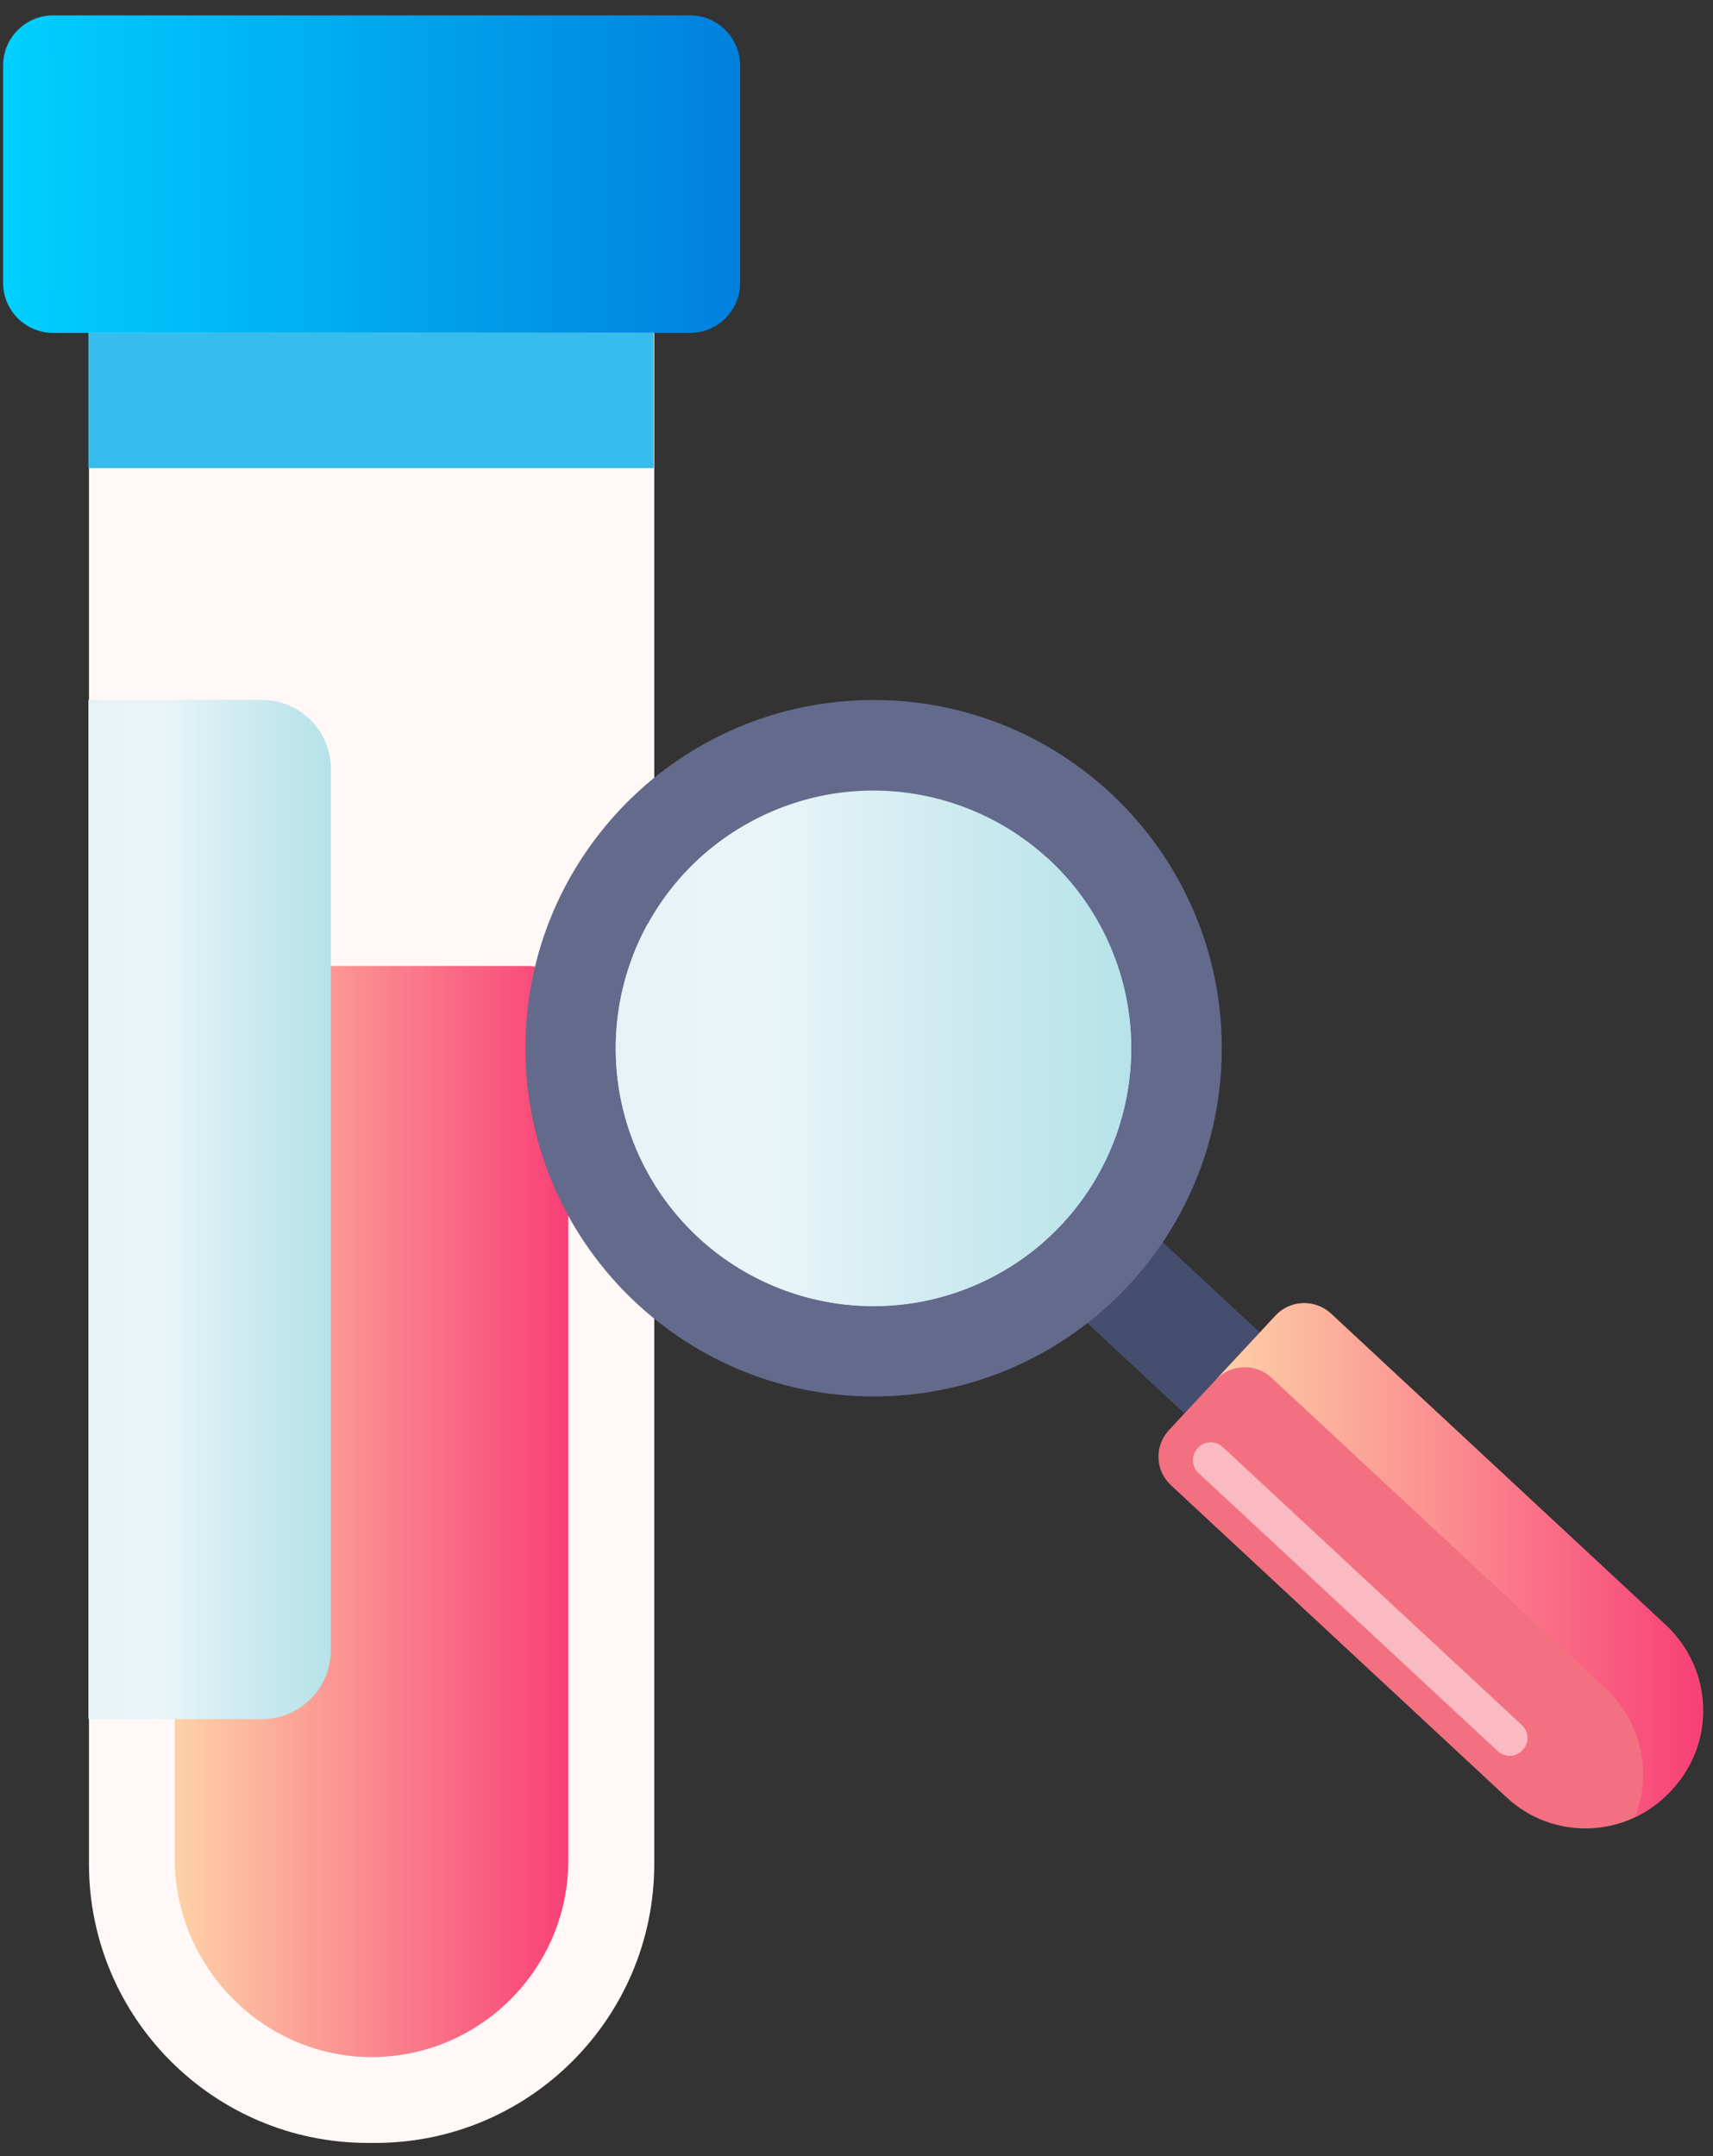
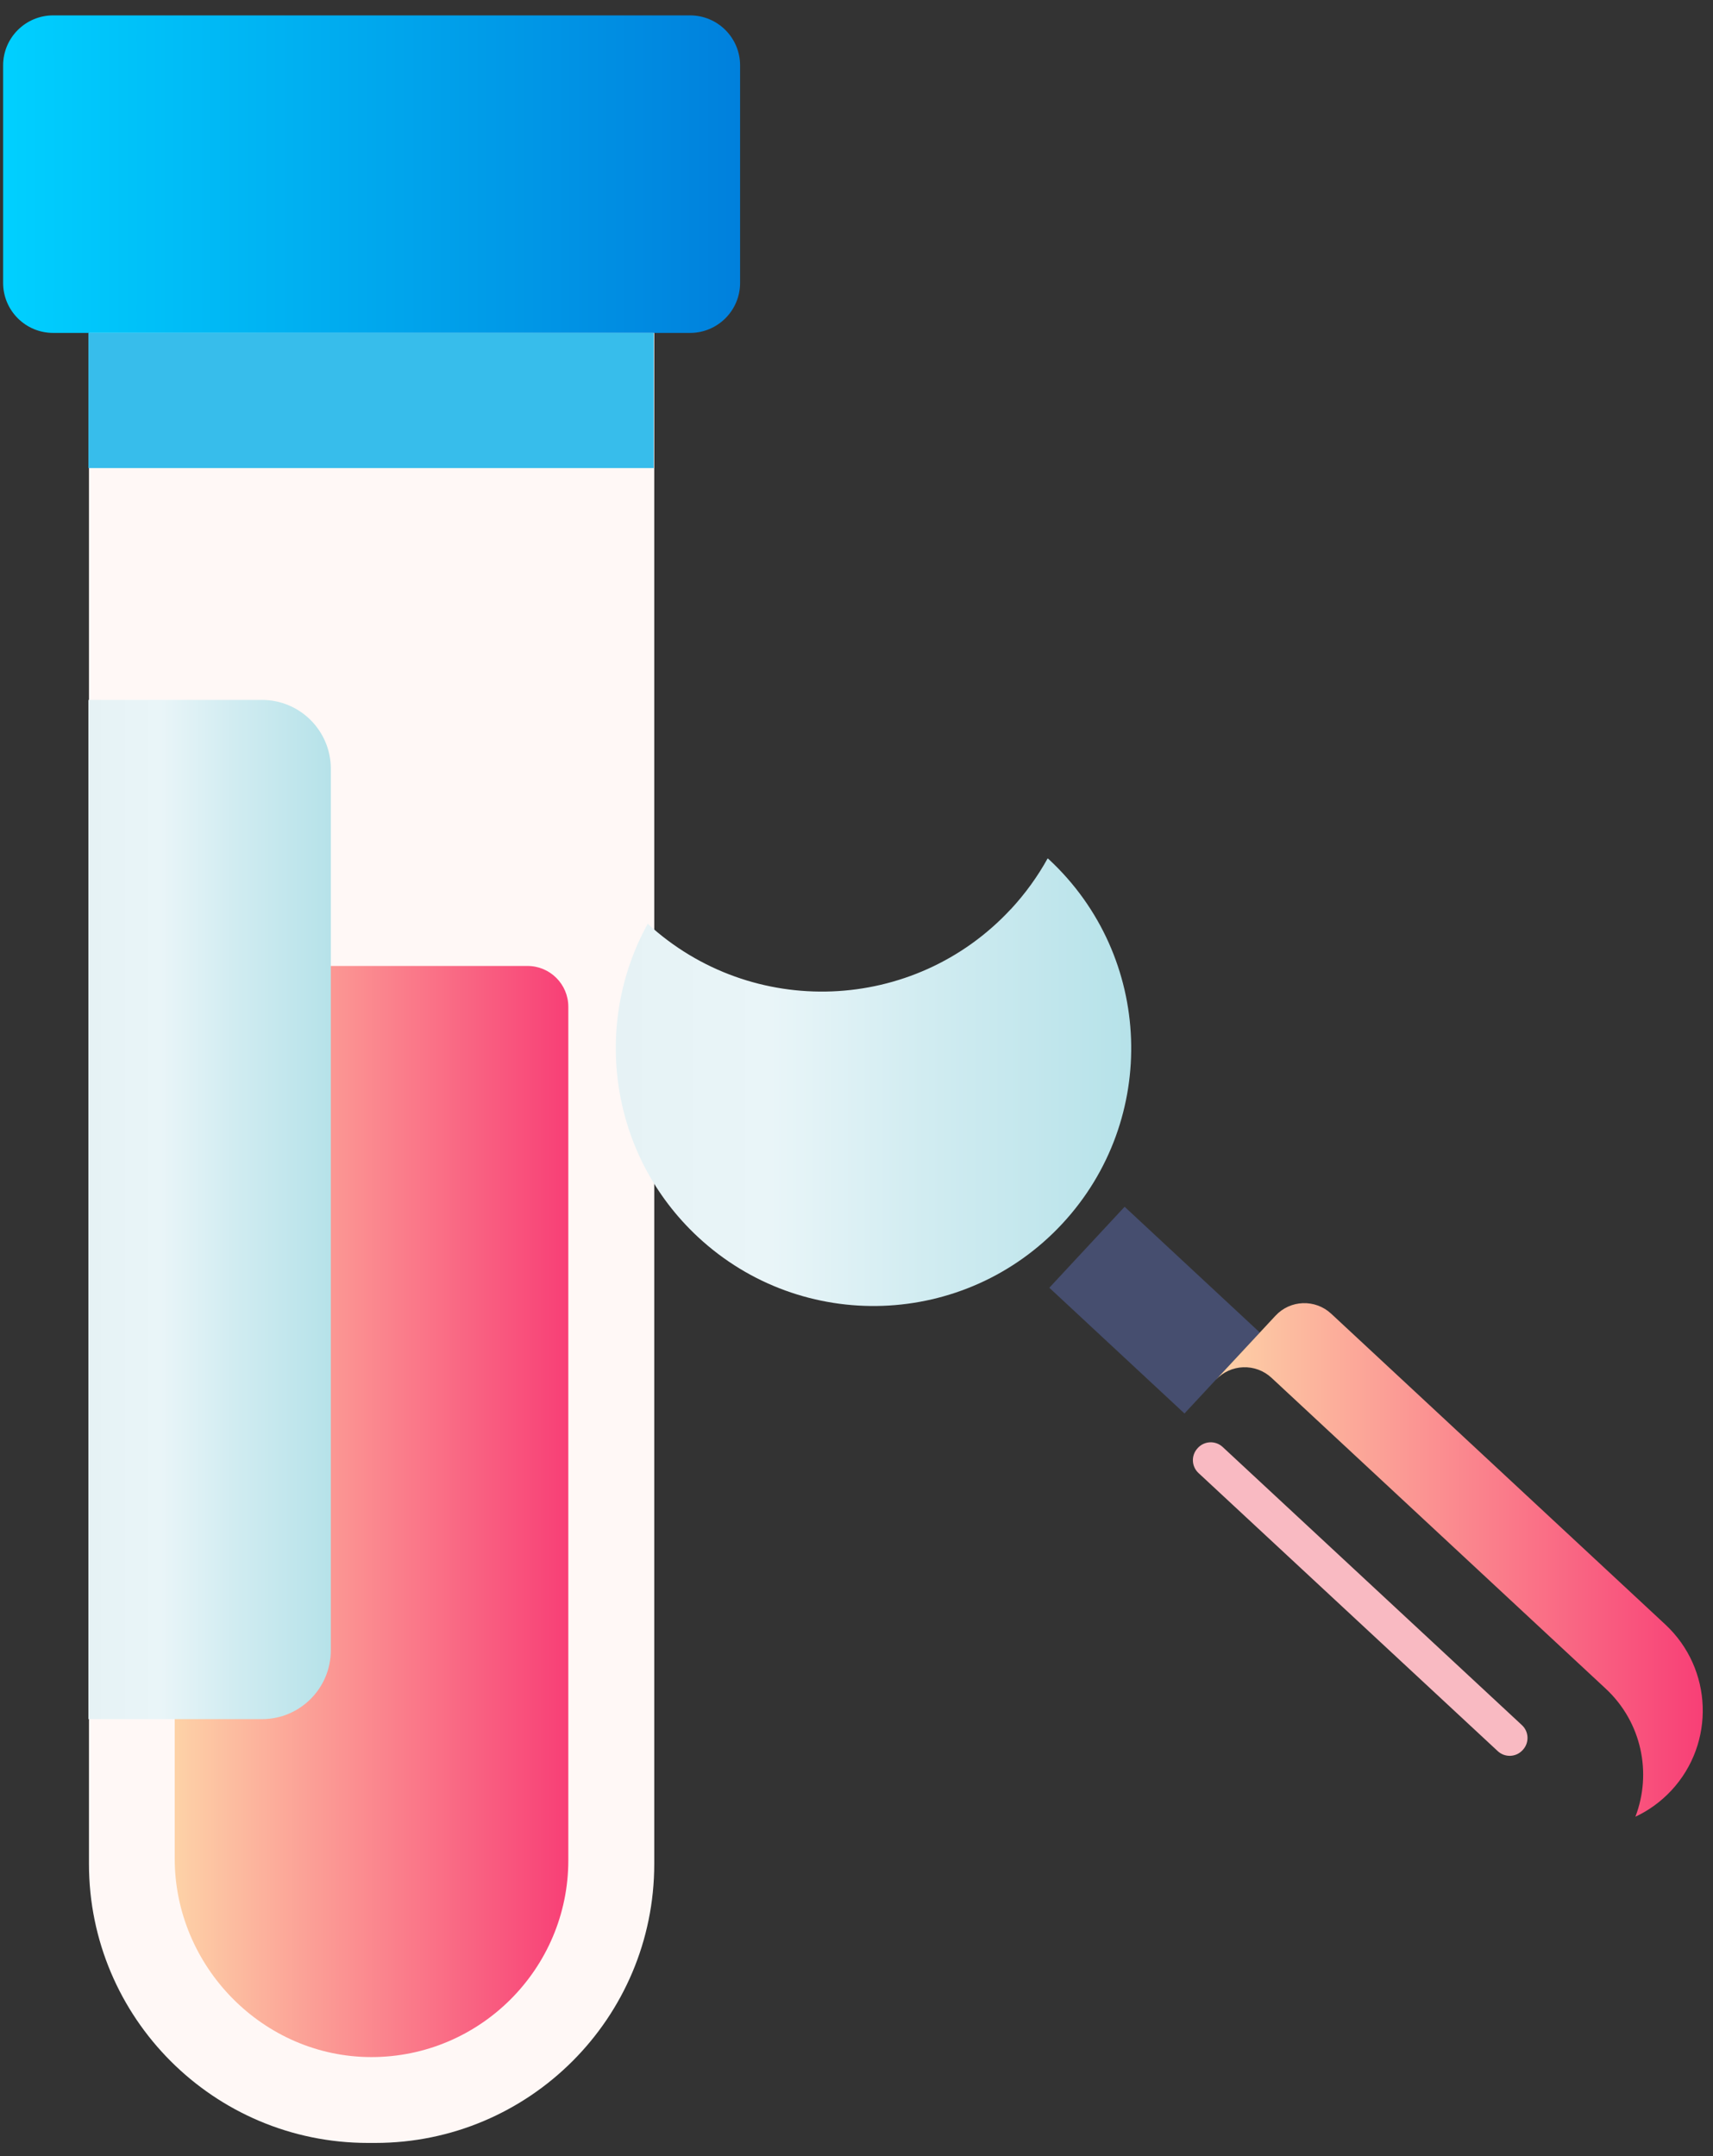
<svg xmlns="http://www.w3.org/2000/svg" width="89" height="112" viewBox="0 0 89 112" fill="none">
  <rect x="0" y="0" width="89" height="112" fill="#333333" stroke="none" />
  <g clip-path="url(#clip0_372_7595)">
    <path d="M4.622 9.884H33.992V96.824C33.992 104.824 27.497 111.319 19.497 111.319H19.117C11.117 111.319 4.622 104.824 4.622 96.824V9.884Z" fill="#FFF8F6" />
    <path d="M35.852 0.799H2.762C1.326 0.799 0.162 1.963 0.162 3.399V14.694C0.162 16.13 1.326 17.294 2.762 17.294H35.852C37.288 17.294 38.452 16.13 38.452 14.694V3.399C38.452 1.963 37.288 0.799 35.852 0.799Z" fill="url(#paint0_linear_372_7595)" />
    <path d="M33.963 17.294H4.593V24.314H33.963V17.294Z" fill="#37BDEB" />
    <path d="M9.077 52.299V96.544C9.077 102.164 13.677 106.859 19.297 106.859C24.937 106.859 29.527 102.274 29.527 96.634V52.299C29.527 51.129 28.577 50.179 27.407 50.179H11.197C10.027 50.179 9.077 51.129 9.077 52.299Z" fill="url(#paint1_linear_372_7595)" />
    <path d="M4.593 36.359H13.613C15.588 36.359 17.188 37.964 17.188 39.934V85.729C17.188 87.704 15.583 89.304 13.613 89.304H4.593V36.359Z" fill="url(#paint2_linear_372_7595)" />
    <path d="M58.43 62.688L54.518 66.895L61.54 73.426L65.453 69.219L58.43 62.688Z" fill="#464E6F" />
-     <path d="M45.388 72.543C55.379 72.543 63.478 64.444 63.478 54.453C63.478 44.462 55.379 36.363 45.388 36.363C35.397 36.363 27.298 44.462 27.298 54.453C27.298 64.444 35.397 72.543 45.388 72.543Z" fill="#646A8C" />
-     <path d="M51.235 66.503C57.886 63.27 60.658 55.258 57.425 48.607C54.193 41.955 46.181 39.184 39.529 42.417C32.878 45.649 30.107 53.661 33.339 60.313C36.572 66.964 44.584 69.735 51.235 66.503Z" fill="url(#paint3_linear_372_7595)" />
    <path d="M52.508 47.238C47.493 52.633 39.068 52.958 33.653 47.988C30.753 53.243 31.673 59.988 36.263 64.258C41.678 69.293 50.153 68.988 55.188 63.573C60.223 58.158 59.918 49.683 54.503 44.648C54.478 44.628 54.458 44.608 54.433 44.588C53.913 45.528 53.273 46.418 52.508 47.243V47.238Z" fill="url(#paint4_linear_372_7595)" />
-     <path d="M60.726 74.298L66.269 68.337C67.028 67.52 68.307 67.474 69.124 68.233L86.571 84.457C89.002 86.718 89.137 90.524 86.879 92.951L86.774 93.065C84.513 95.496 80.707 95.631 78.28 93.373L60.833 77.149C60.016 76.39 59.97 75.111 60.729 74.294L60.726 74.298Z" fill="#F27080" />
    <path d="M69.163 68.243C68.333 67.473 67.038 67.518 66.268 68.348L63.168 71.678C63.938 70.848 65.233 70.803 66.063 71.573L83.428 87.723C85.303 89.468 85.833 92.118 84.968 94.373C85.653 94.053 86.293 93.593 86.838 93.008C89.128 90.543 88.988 86.688 86.528 84.393L69.163 68.243Z" fill="url(#paint5_linear_372_7595)" />
-     <path d="M62.221 75.232L62.238 75.213C62.582 74.844 63.158 74.826 63.524 75.166L79.072 89.615C79.442 89.958 79.46 90.534 79.12 90.901L79.103 90.919C78.759 91.289 78.183 91.307 77.816 90.966L62.268 76.518C61.898 76.174 61.881 75.598 62.221 75.232Z" fill="#F9BAC2" />
+     <path d="M62.221 75.232L62.238 75.213C62.582 74.844 63.158 74.826 63.524 75.166L79.072 89.615C79.442 89.958 79.46 90.534 79.12 90.901L79.103 90.919C78.759 91.289 78.183 91.307 77.816 90.966L62.268 76.518C61.898 76.174 61.881 75.598 62.221 75.232" fill="#F9BAC2" />
  </g>
  <defs>
    <linearGradient id="paint0_linear_372_7595" x1="0.162" y1="9.049" x2="38.452" y2="9.049" gradientUnits="userSpaceOnUse">
      <stop stop-color="#00D0FF" />
      <stop offset="1" stop-color="#0080DC" />
    </linearGradient>
    <linearGradient id="paint1_linear_372_7595" x1="9.077" y1="78.519" x2="29.532" y2="78.519" gradientUnits="userSpaceOnUse">
      <stop stop-color="#FDD2A7" />
      <stop offset="1" stop-color="#F83F76" />
    </linearGradient>
    <linearGradient id="paint2_linear_372_7595" x1="4.593" y1="62.829" x2="17.188" y2="62.829" gradientUnits="userSpaceOnUse">
      <stop stop-color="#E6F2F5" />
      <stop offset="0.3" stop-color="#E9F5F8" />
      <stop offset="0.6" stop-color="#D1ECF1" />
      <stop offset="1" stop-color="#B6E2E9" />
    </linearGradient>
    <linearGradient id="paint3_linear_372_7595" x1="31.999" y1="54.455" x2="58.779" y2="54.455" gradientUnits="userSpaceOnUse">
      <stop stop-color="#E6F2F5" />
      <stop offset="0.3" stop-color="#E9F5F8" />
      <stop offset="0.6" stop-color="#D1ECF1" />
      <stop offset="1" stop-color="#B6E2E9" />
    </linearGradient>
    <linearGradient id="paint4_linear_372_7595" x1="31.993" y1="56.213" x2="58.773" y2="56.213" gradientUnits="userSpaceOnUse">
      <stop stop-color="#E6F2F5" />
      <stop offset="0.3" stop-color="#E9F5F8" />
      <stop offset="0.6" stop-color="#D1ECF1" />
      <stop offset="1" stop-color="#B6E2E9" />
    </linearGradient>
    <linearGradient id="paint5_linear_372_7595" x1="63.173" y1="81.033" x2="88.473" y2="81.033" gradientUnits="userSpaceOnUse">
      <stop stop-color="#FDD2A7" />
      <stop offset="1" stop-color="#F83F76" />
    </linearGradient>
    <clipPath id="clip0_372_7595">
      <rect width="88.325" height="110.52" fill="white" transform="translate(0.162 0.799)" />
    </clipPath>
  </defs>
</svg>